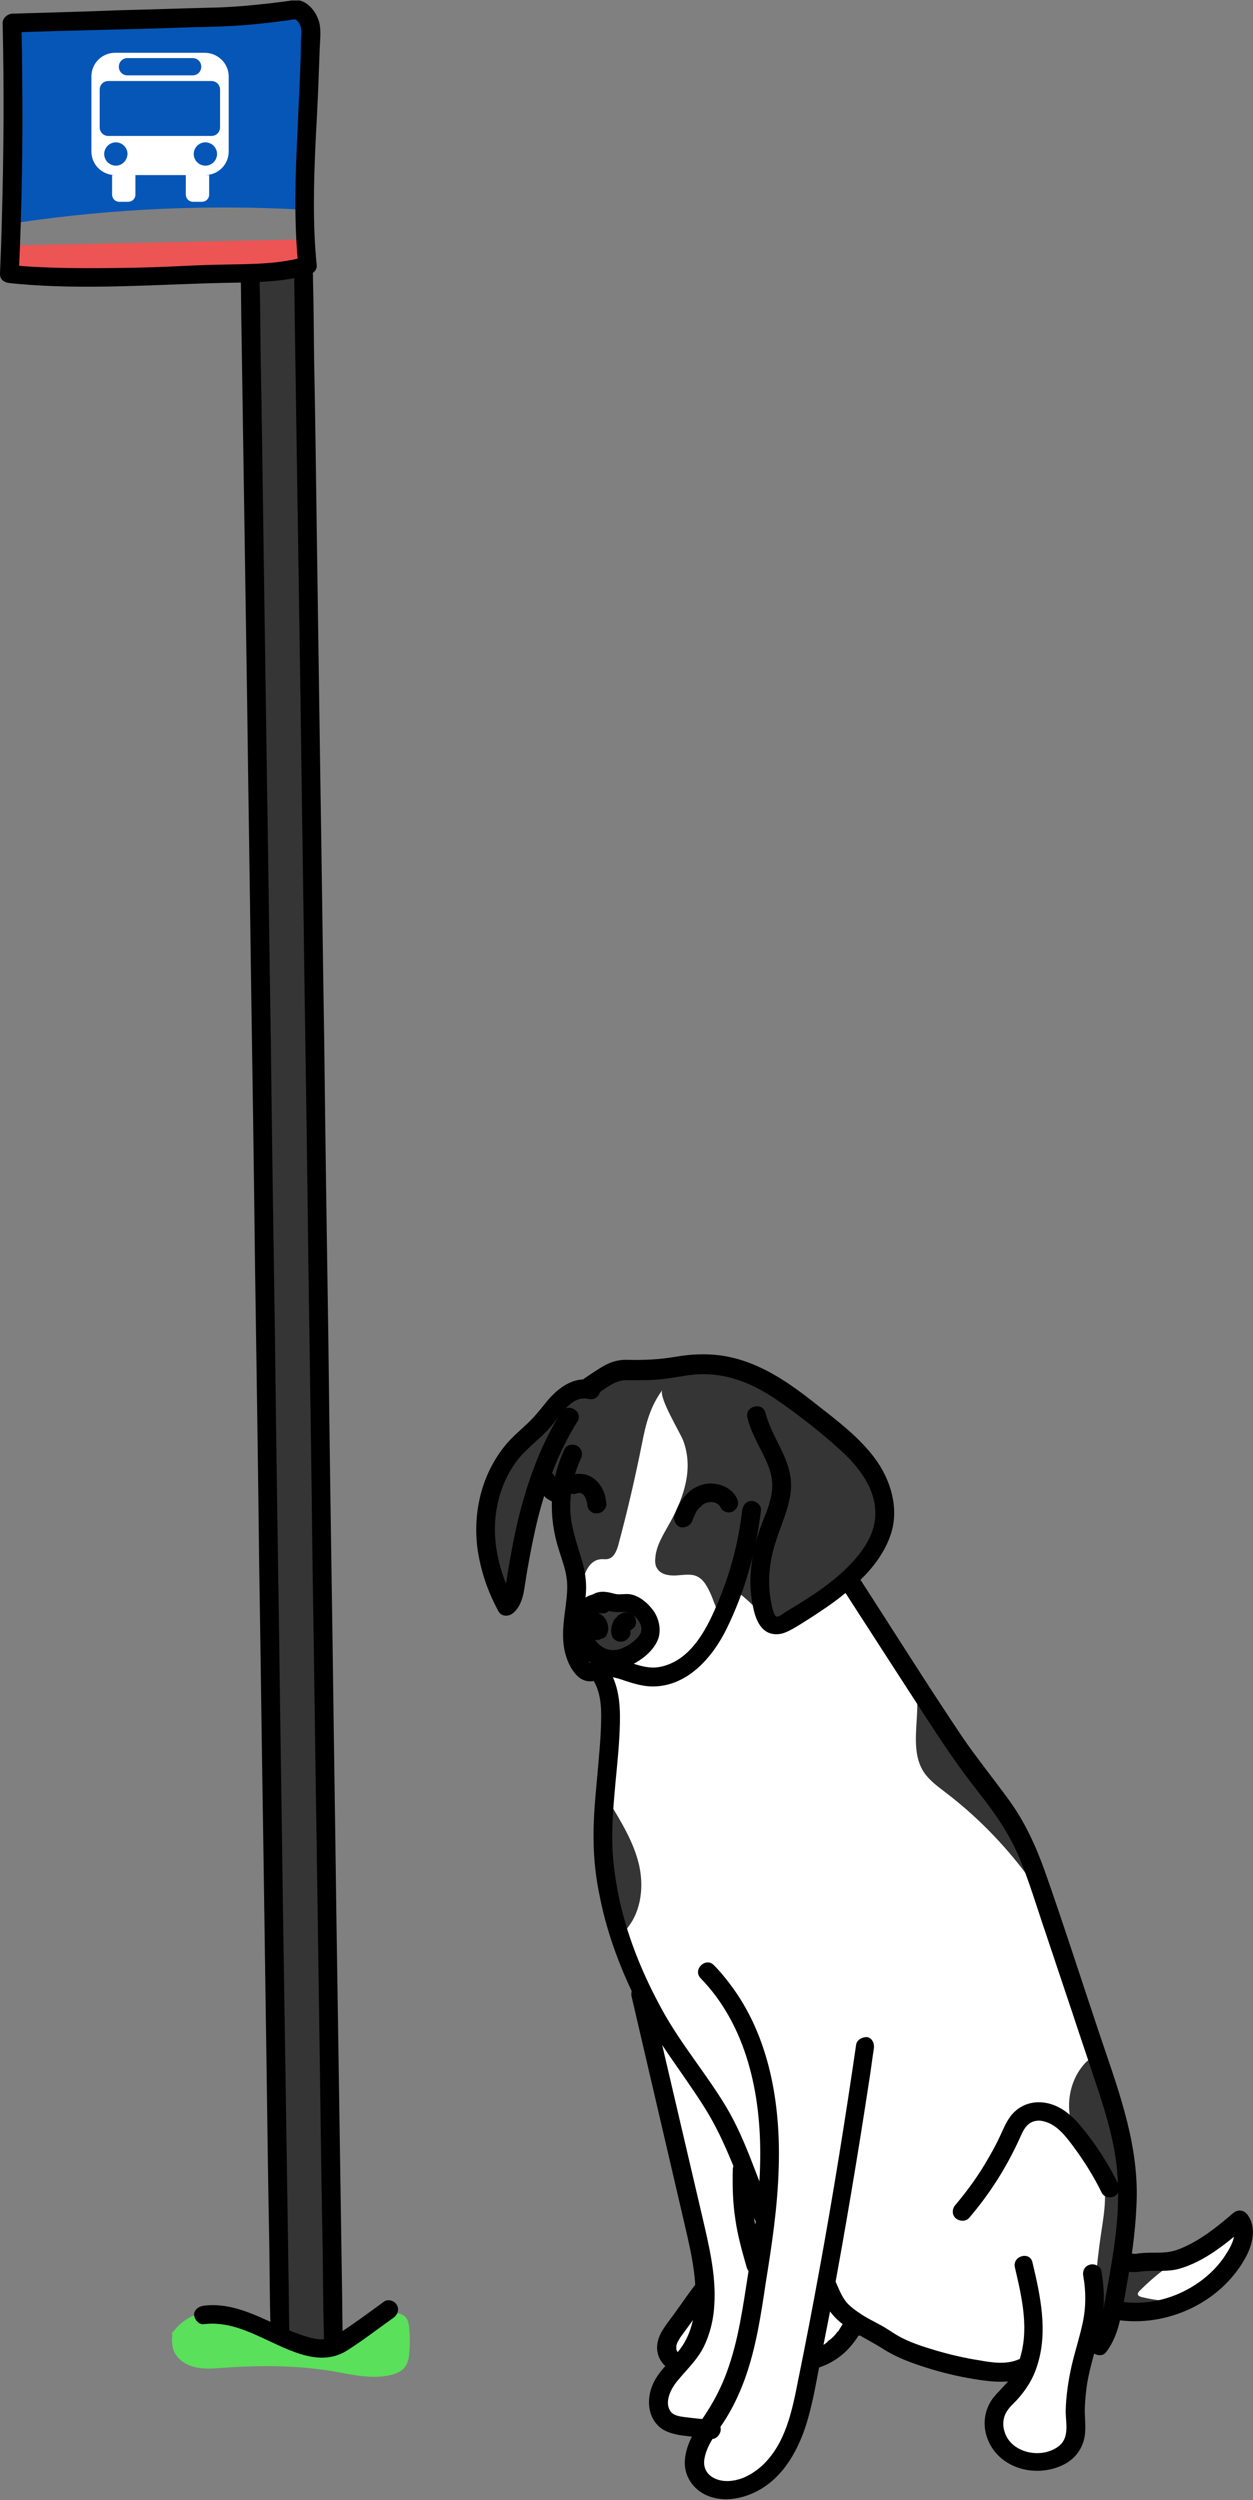
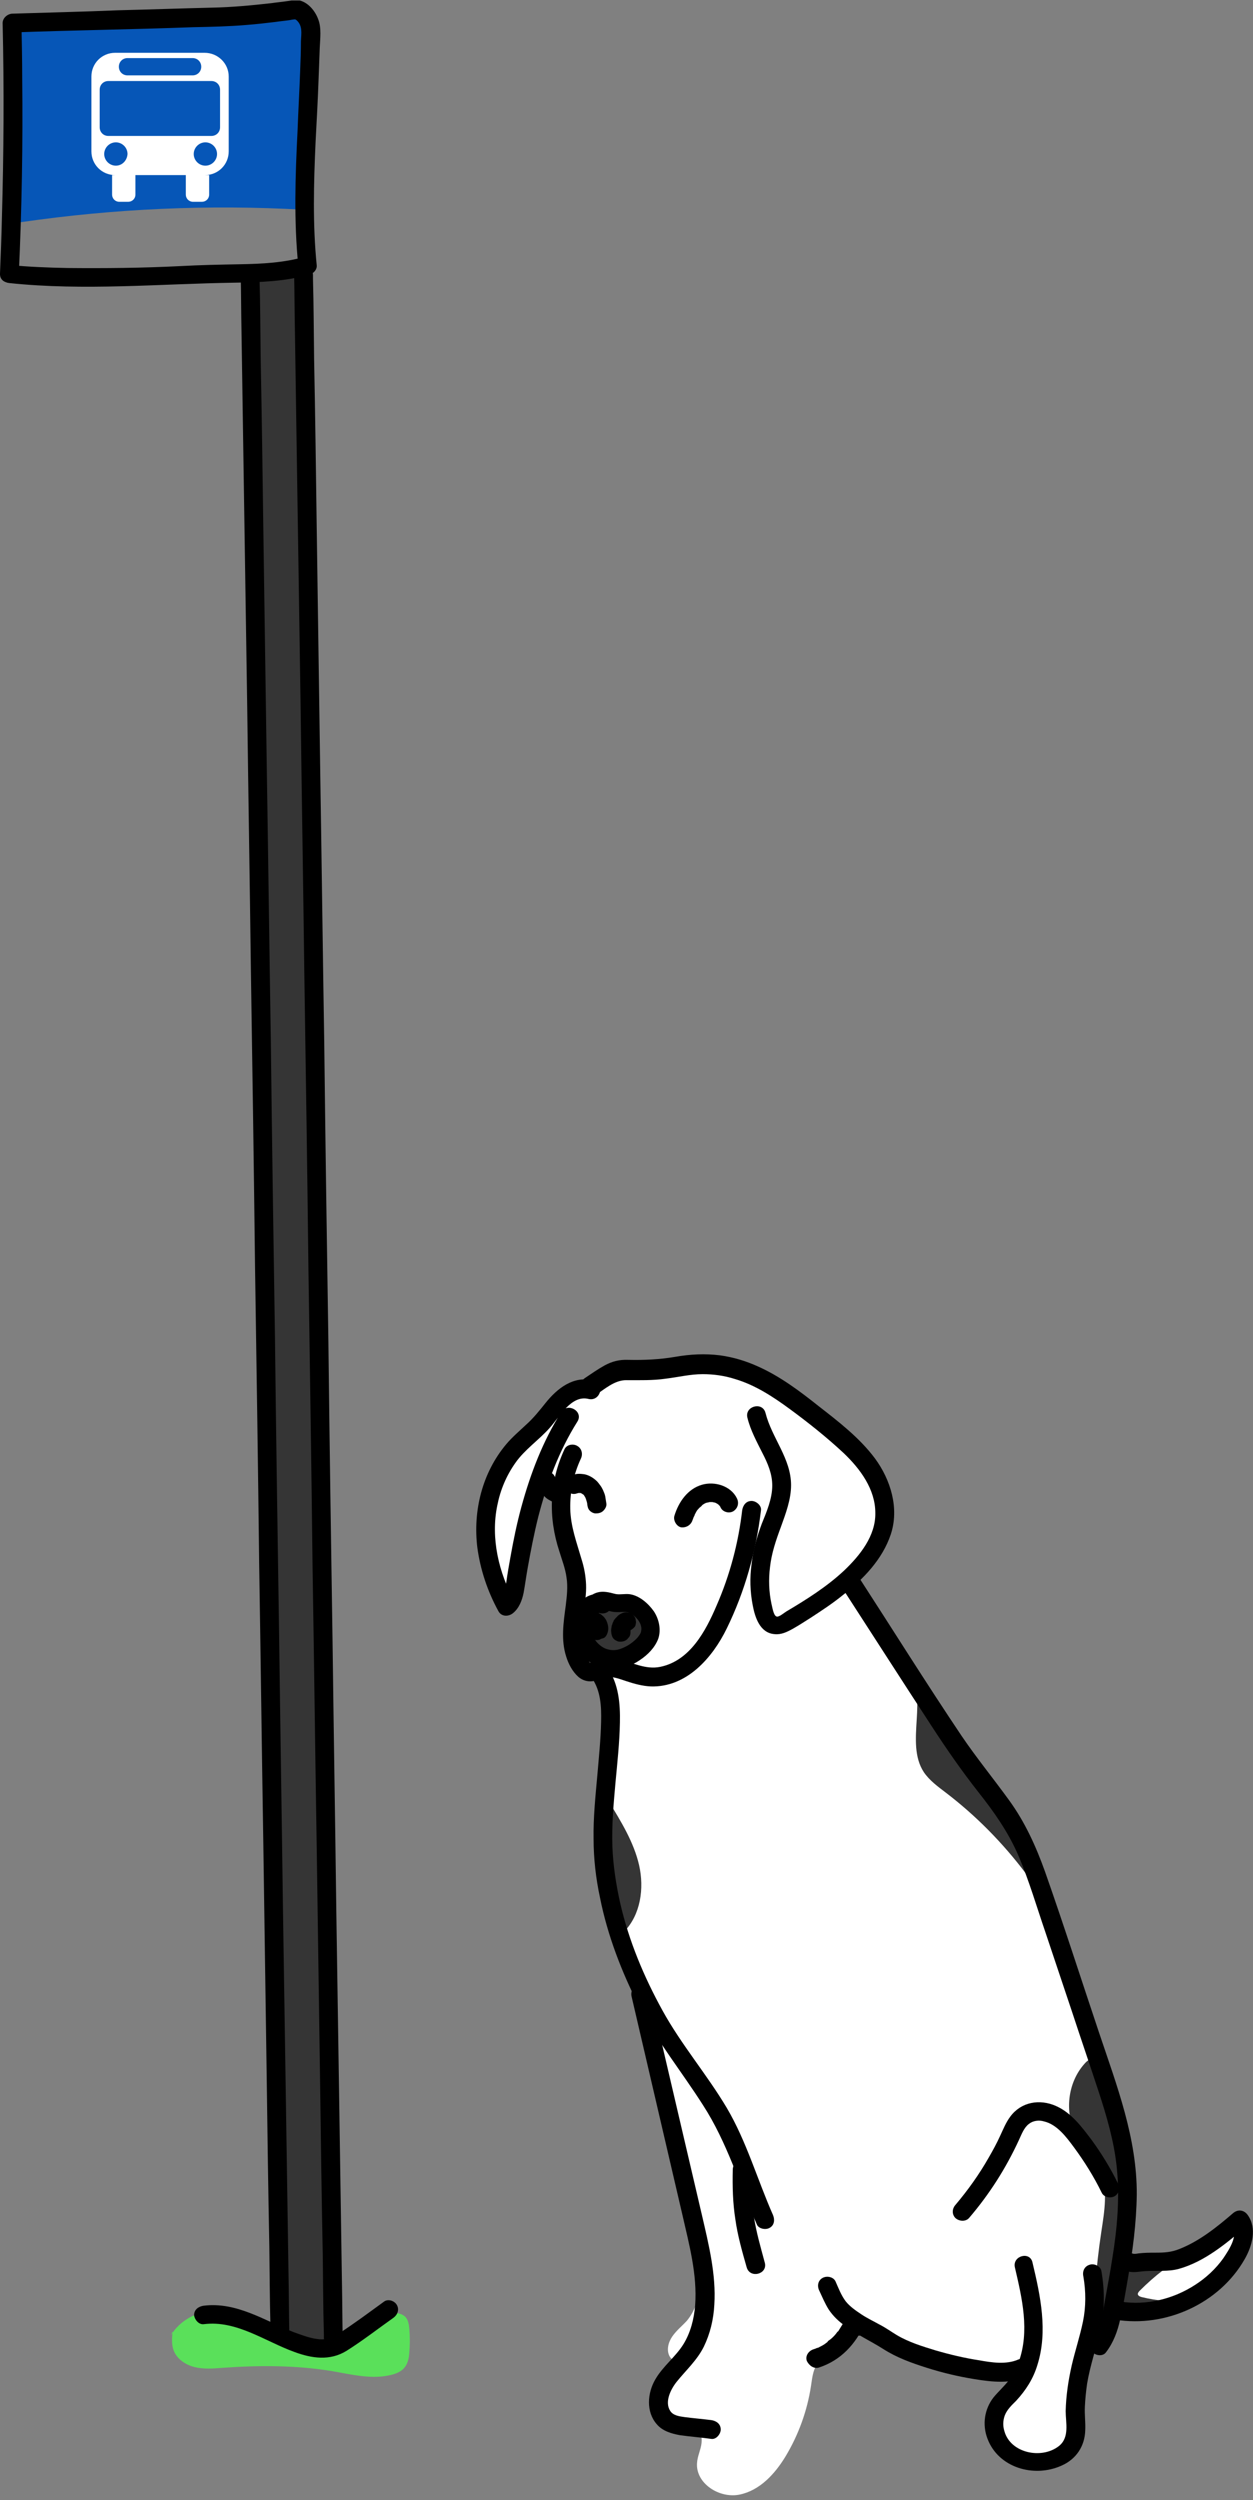
<svg xmlns="http://www.w3.org/2000/svg" width="199" height="397" viewBox="0 0 199 397" fill="none">
  <rect x="0" y="0" width="199" height="397" fill="#808080" stroke="none" />
  <g clip-path="url(#clip0)">
    <path d="M2.151 35.328C1.972 25.828 1.852 16.27 1.673 6.771C1.673 6.233 1.673 5.636 1.852 5.158C2.45 3.545 4.481 3.366 6.094 3.425C19.237 3.963 32.44 3.425 45.523 1.693C46.42 1.573 47.435 1.454 48.152 2.111C48.809 2.708 48.989 3.664 49.108 4.56C50.183 14.119 49.108 23.738 48.092 33.296C33.217 32.46 18.221 33.117 3.405 35.268C2.689 35.387 1.972 35.447 1.374 35.089" fill="#0656B7" />
-     <path d="M2.031 39.33C1.792 40.525 1.553 41.779 1.254 42.974C1.195 43.273 1.135 43.572 1.374 43.811C1.971 44.468 3.943 44.587 5.556 44.528C17.206 44.348 28.855 44.109 40.445 43.93C42.596 43.87 44.806 43.87 46.957 43.631C47.375 43.572 47.853 43.512 48.152 43.333C48.57 43.153 48.57 42.795 48.57 42.556C48.51 41.062 48.45 39.509 48.331 38.016C32.798 38.314 17.265 38.673 1.732 38.971" fill="#ED5454" />
    <path d="M52.931 372.51L48.212 43.691H39.728L43.253 371.136L52.931 372.51Z" fill="#353535" />
    <path d="M27.123 370.838C28.556 368.448 31.364 366.895 34.172 366.955C36.024 367.015 37.757 367.672 39.429 368.389C41.64 369.285 43.85 370.121 46.061 371.017C47.793 371.674 49.526 372.391 51.378 372.391C53.11 372.391 54.843 371.734 56.336 370.778C58.188 369.524 59.861 367.672 62.072 367.313C62.908 367.194 63.804 367.313 64.402 367.911C64.82 368.389 64.939 369.046 64.999 369.703C65.118 371.017 65.118 372.332 64.999 373.646C64.939 374.482 64.76 375.378 64.163 376.036C63.685 376.573 62.968 376.872 62.311 377.051C59.204 377.888 55.918 377.051 52.812 376.513C47.076 375.558 41.162 375.558 35.367 375.976C33.873 376.095 32.32 376.215 30.886 375.856C29.453 375.498 28.019 374.542 27.541 373.108C27.242 372.212 27.302 371.196 27.421 370.181" fill="#5AE05A" />
    <path d="M168.233 307.75C171.877 318.264 175.522 328.839 177.314 339.891C178.389 346.522 179.106 353.393 178.27 360.084C177.852 363.19 177.135 366.416 175.82 369.284C174.745 371.674 172.535 373.167 171.399 375.497C169.428 379.5 173.132 389.477 166.68 390.791C165.724 390.97 164.768 390.791 163.812 390.552C161.901 390.074 159.81 389.477 158.674 387.864C157.3 385.832 157.958 383.084 159.212 380.993C160.467 378.902 162.319 377.17 163.394 375.019C163.215 375.318 159.093 375.975 158.436 376.154C156.643 376.632 155.687 377.05 153.656 376.513C150.131 375.617 146.666 374.422 143.381 372.988C141.708 372.271 137.705 368.627 135.853 369.941C135.435 370.24 135.256 370.718 135.017 371.136C133.762 373.107 130.895 373.526 129.7 375.497C129.102 376.453 128.983 377.648 128.804 378.843C128.206 382.786 126.832 386.609 124.741 390.074C123.068 392.822 120.679 395.451 117.453 396.108C114.227 396.765 110.463 394.316 110.702 391.09C110.762 390.014 111.299 388.999 111.419 387.923C111.538 386.848 111.18 385.534 110.164 385.175C109.387 384.936 108.551 385.295 107.774 385.235C106.102 385.116 105.146 383.084 105.325 381.471C105.504 379.799 106.46 378.365 107.117 376.811C107.297 376.393 107.416 375.975 107.297 375.557C107.177 375.019 106.699 374.661 106.4 374.243C105.803 373.287 106.102 371.972 106.759 371.017C107.416 370.061 108.312 369.344 109.089 368.507C111.956 365.042 111.299 359.964 110.403 355.543C107.476 340.309 104.25 325.075 99.53 310.259C97.379 303.449 95.766 297.654 95.826 290.305C95.886 283.316 96.722 276.326 96.603 269.336C96.603 268.141 96.483 266.767 95.527 265.99C94.93 265.453 94.034 265.333 93.377 264.915C91.226 263.72 91.166 260.733 91.226 258.284C91.405 252.011 90.748 245.678 89.314 239.585C88.896 237.673 87.821 235.283 85.849 235.343C84.057 241.436 82.444 247.53 81.01 253.743C77.784 249.92 76.709 244.543 77.605 239.644C78.501 234.745 81.249 230.265 84.774 226.68C92.182 219.153 103.294 215.449 113.749 217.062C124.203 218.675 133.702 225.545 138.482 234.984C139.497 237.016 140.334 239.166 140.334 241.437C140.334 244.244 139.079 246.933 137.227 249.024C136.749 249.561 136.212 250.099 136.092 250.816C135.913 251.652 136.391 252.548 136.869 253.265C141.529 261.092 146.188 268.977 151.505 276.385C154.493 280.567 157.719 284.63 160.287 289.051C163.693 294.786 165.963 301.298 168.233 307.75Z" fill="white" />
    <path d="M92.719 260.255C92.301 258.462 92.003 256.312 93.317 255.057C94.392 254.041 96.065 254.101 97.559 254.28C98.395 254.34 99.291 254.46 100.127 254.758C101.979 255.475 103.294 257.506 102.816 259.418C102.517 260.673 101.502 261.569 100.486 262.286C99.709 262.823 98.873 263.301 97.977 263.481C95.587 263.959 93.018 262.047 92.779 259.597" fill="#353535" />
-     <path d="M90.449 255.953C91.943 255.057 92.182 253.086 92.481 251.413C92.779 249.74 93.616 247.769 95.348 247.59C95.766 247.53 96.184 247.649 96.603 247.53C97.558 247.291 97.977 246.156 98.216 245.26C99.65 239.943 100.904 234.506 101.979 229.129C102.577 226.023 103.294 223.275 105.206 220.706C104.489 221.721 108.073 227.576 108.491 228.711C110.164 233.132 108.671 237.613 106.46 241.675C105.444 243.527 104.19 245.379 104.07 247.47C104.011 248.068 104.07 248.665 104.429 249.143C105.026 250.039 106.281 250.218 107.416 250.159C108.491 250.099 109.686 249.86 110.642 250.278C111.837 250.816 112.434 252.13 112.972 253.325C113.45 254.46 113.808 255.894 114.704 256.611C115.66 255.595 116.497 254.281 117.034 252.966C117.273 252.429 121.396 256.73 121.635 256.909C123.606 258.224 124.741 257.746 126.832 256.67C130.894 254.639 134.419 251.473 136.988 247.709C139.497 244.065 141.11 239.166 139.199 235.163C138.482 233.67 137.347 232.475 136.212 231.28C130.297 224.947 123.666 218.495 115.123 216.882C110.702 216.046 106.102 216.643 101.621 217.181C100.008 217.36 98.335 217.599 96.842 218.316C94.93 219.212 93.317 220.825 91.286 221.124C90.629 221.243 89.912 221.184 89.314 221.542C88.597 221.96 88.299 222.797 87.94 223.454C86.267 226.501 82.623 227.994 80.233 230.563C76.529 234.566 76.35 240.6 76.649 246.096C76.828 248.784 77.187 251.772 79.218 253.504C79.516 253.803 79.935 254.042 80.353 253.982C81.129 253.922 81.428 252.966 81.608 252.19C82.623 246.932 83.579 241.675 84.595 236.478C84.714 235.88 84.953 235.163 85.55 235.044C85.849 234.984 86.148 235.104 86.387 235.223C88.478 236.358 89.135 239.047 89.493 241.436C89.912 244.184 90.389 246.932 90.808 249.621C91.047 250.995 91.345 252.488 92.6 253.146" fill="#353535" />
    <path d="M99.112 306.733C101.74 304.045 102.338 299.863 101.501 296.159C100.665 292.515 98.634 289.229 96.662 286.003C96.005 285.943 95.766 286.78 95.706 287.377C95.228 293.351 95.826 299.445 97.499 305.24C97.797 306.196 98.275 307.271 99.231 307.331" fill="#353535" />
    <path d="M178.628 357.096C178.748 357.634 178.867 358.231 179.285 358.59C179.644 358.889 180.181 359.008 180.659 359.008C186.753 359.665 193.026 357.156 197.029 352.556C198.044 355.483 196.431 358.709 194.34 360.98C190.338 365.281 184.363 367.671 178.509 367.312C178.031 367.312 177.613 367.253 177.194 367.432C175.761 368.029 175.701 372.629 173.67 371.972C173.61 366.058 174.028 360.143 174.924 354.289C175.402 351.122 175.999 347.717 174.745 344.79C173.849 342.699 171.997 341.026 170.921 338.995C169.01 335.47 169.547 330.691 172.236 327.703C172.594 327.285 173.072 326.867 173.61 326.987C174.267 327.106 174.625 327.823 174.805 328.48C176.298 333.259 177.732 338.098 178.449 343.057C179.046 347.717 177.792 352.496 178.628 357.096Z" fill="#353535" />
    <path d="M144.097 264.974C147.682 269.335 143.619 276.684 146.726 281.403C147.622 282.717 148.936 283.673 150.191 284.629C154.97 288.273 159.272 292.635 162.916 297.474C164.35 296.637 163.633 294.487 162.737 293.113C158.853 287.019 154.91 280.925 151.027 274.891C149.653 272.8 148.219 270.59 146.069 269.335" fill="#353535" />
    <path d="M187.948 365.878C190.218 364.385 192.309 362.593 194.161 360.561C195.834 358.709 197.387 356.379 197.088 353.87C197.029 353.512 196.909 353.094 196.551 353.034C196.371 352.974 196.192 353.094 196.073 353.153C194.758 353.751 193.802 355.005 192.608 355.842C191.473 356.678 190.158 357.216 188.904 357.813C185.976 359.307 183.348 361.398 181.018 363.728C180.838 363.907 180.659 364.146 180.719 364.325C180.779 364.564 181.077 364.684 181.316 364.743C183.766 365.341 186.275 365.58 188.784 365.341" fill="white" />
    <path d="M89.672 230.085C87.223 235.282 87.044 240.898 88.836 246.335C89.254 247.709 89.792 249.083 89.971 250.457C90.21 251.95 90.031 253.444 89.852 254.937C89.493 257.626 89.075 260.374 89.911 263.003C90.27 264.197 90.927 265.452 91.883 266.288C92.54 266.826 93.317 267.065 94.153 266.946C94.81 266.826 95.348 266.408 96.005 266.288C97.14 266.109 98.395 266.587 99.47 266.946C100.725 267.364 102.039 267.722 103.353 267.782C109.029 267.961 113.151 263.242 115.421 258.582C118.289 252.727 120.081 246.335 120.858 239.823C120.977 239.046 120.081 238.329 119.364 238.329C118.468 238.329 117.99 239.046 117.871 239.823C117.273 245.02 115.899 250.158 113.808 254.937C112.076 259 109.566 263.72 104.847 264.675C102.517 265.153 100.426 263.958 98.216 263.481C97.021 263.242 95.706 263.182 94.511 263.66C94.272 263.779 94.034 263.839 93.795 263.958C93.317 264.197 93.675 263.899 93.795 264.078C93.735 264.018 93.735 264.078 93.675 263.958C93.615 263.839 93.376 263.6 93.317 263.421C93.197 263.182 93.078 263.003 92.958 262.764C92.002 260.613 92.421 258.104 92.719 255.893C92.898 254.46 93.138 253.026 93.078 251.592C93.018 250.218 92.779 248.904 92.361 247.589C91.584 244.901 90.628 242.392 90.569 239.584C90.509 236.836 91.106 234.088 92.241 231.638C92.6 230.921 92.421 230.025 91.704 229.607C91.046 229.189 90.031 229.368 89.672 230.085Z" fill="black" />
    <path d="M109.985 241.376C110.044 241.257 110.044 241.197 110.104 241.078C110.104 241.018 110.224 240.779 110.224 240.779C110.224 240.839 110.104 241.018 110.224 240.779C110.283 240.659 110.343 240.6 110.343 240.48C110.463 240.301 110.522 240.122 110.642 239.943C110.702 239.823 110.761 239.763 110.821 239.704C111 239.465 110.702 239.823 110.821 239.704C110.941 239.584 111.06 239.405 111.239 239.285C111.299 239.226 111.419 239.166 111.478 239.046L111.538 238.987C111.657 238.867 111.657 238.927 111.478 239.046C111.538 238.927 111.837 238.807 111.896 238.748C111.956 238.748 112.135 238.569 112.195 238.628C112.016 238.688 111.956 238.748 112.076 238.688C112.135 238.688 112.135 238.628 112.195 238.628C112.374 238.569 112.554 238.569 112.673 238.509C112.852 238.449 112.315 238.509 112.613 238.509C112.733 238.509 112.793 238.509 112.912 238.509C113.032 238.509 113.091 238.509 113.211 238.509C113.509 238.509 112.972 238.449 113.151 238.509C113.33 238.569 113.509 238.569 113.629 238.628C113.689 238.628 113.868 238.748 113.868 238.748C113.689 238.688 113.629 238.628 113.748 238.688C113.808 238.688 113.808 238.748 113.868 238.748C113.928 238.807 113.987 238.807 114.047 238.867C114.286 238.987 114.047 238.927 113.987 238.807L114.346 239.166C114.226 239.166 114.167 238.867 114.346 239.166C114.406 239.226 114.406 239.345 114.465 239.405C114.824 240.122 115.839 240.361 116.497 239.943C117.213 239.465 117.393 238.628 117.034 237.911C116.078 235.94 113.509 235.163 111.478 235.761C109.208 236.418 107.774 238.509 107.117 240.659C106.878 241.376 107.416 242.332 108.133 242.511C108.969 242.631 109.746 242.153 109.985 241.376Z" fill="black" />
    <path d="M96.305 238.748C96.245 238.33 96.185 237.971 96.126 237.613C96.066 237.254 95.887 236.896 95.767 236.597C95.648 236.358 95.528 236.119 95.349 235.88C95.11 235.581 94.931 235.283 94.632 235.044C94.094 234.566 93.437 234.207 92.78 234.088C92.242 234.028 91.883 233.968 91.405 234.088C91.047 234.147 90.688 234.267 90.39 234.446C89.673 234.805 89.433 235.82 89.852 236.478C90.33 237.195 91.166 237.434 91.883 237.015C91.943 237.015 92.003 236.956 92.003 236.956C91.883 237.015 91.764 237.075 91.644 237.135C91.824 237.075 92.003 237.015 92.182 237.015C92.063 237.015 91.943 237.075 91.764 237.075C91.943 237.075 92.122 237.075 92.302 237.075C92.182 237.075 92.063 237.015 91.883 237.015C92.122 237.015 92.302 237.075 92.481 237.195C92.361 237.135 92.242 237.075 92.122 237.015C92.361 237.135 92.541 237.254 92.72 237.374C92.6 237.314 92.541 237.195 92.421 237.135C92.6 237.254 92.78 237.434 92.899 237.613C92.839 237.493 92.72 237.434 92.66 237.314C92.839 237.553 93.019 237.852 93.138 238.151C93.078 238.031 93.019 237.912 92.959 237.792C93.138 238.21 93.258 238.629 93.317 239.047C93.317 238.927 93.258 238.808 93.258 238.629C93.258 238.688 93.258 238.748 93.258 238.808C93.317 239.226 93.377 239.585 93.676 239.883C93.915 240.122 94.333 240.361 94.751 240.302C95.11 240.302 95.528 240.182 95.827 239.883C96.126 239.585 96.365 239.166 96.305 238.748Z" fill="black" />
    <path d="M93.376 257.805C94.153 257.208 94.75 256.491 95.408 255.834C95.587 255.654 95.228 255.953 95.408 255.834C95.527 255.774 95.587 255.714 95.706 255.654C95.527 255.714 95.766 255.654 95.885 255.654C96.304 255.654 96.961 255.893 97.499 255.953C98.096 256.013 98.574 255.953 99.171 255.953C99.709 255.953 99.948 256.073 100.426 256.371C100.665 256.491 101.023 256.849 101.322 257.208C101.501 257.447 101.74 257.865 101.8 258.164C101.8 258.283 101.86 258.343 101.86 258.462C101.8 258.223 101.86 258.522 101.86 258.522C101.86 258.462 101.86 259 101.86 258.821C101.86 258.641 101.8 259.179 101.8 259.119C101.74 259.418 101.442 259.777 101.262 260.016C100.605 260.732 99.769 261.33 98.873 261.688C97.917 262.107 97.14 262.107 96.244 261.808C95.587 261.569 94.87 260.971 94.452 260.314C93.974 259.478 93.795 258.403 93.974 257.566C94.034 257.267 94.093 256.969 94.213 256.73C94.153 256.79 94.452 256.312 94.452 256.371C94.452 256.431 94.81 256.073 94.691 256.132L94.81 256.073C94.87 256.073 95.169 256.013 94.989 256.013C94.87 256.013 94.93 256.013 95.109 256.013C95.049 256.013 94.989 256.013 94.93 256.013C95.647 256.371 96.543 256.192 96.961 255.475C97.319 254.818 97.14 253.802 96.423 253.444C94.691 252.667 92.898 253.265 91.823 254.818C90.927 256.192 90.748 257.925 90.987 259.538C91.465 262.584 94.034 265.034 97.14 265.094C98.753 265.094 100.306 264.496 101.621 263.6C102.875 262.764 104.01 261.629 104.548 260.195C105.026 258.761 104.668 257.088 103.831 255.834C102.935 254.579 101.561 253.384 100.067 253.145C99.291 253.026 98.335 253.265 97.678 253.086C96.782 252.847 95.826 252.608 94.93 252.847C94.213 253.026 93.556 253.504 93.018 254.041C92.779 254.28 92.6 254.519 92.361 254.818C92.241 254.937 92.182 255.057 92.062 255.117C92.002 255.176 91.584 255.475 91.823 255.356C91.166 255.834 90.867 256.67 91.285 257.387C91.704 257.925 92.719 258.283 93.376 257.805Z" fill="black" />
    <path d="M94.273 219.213C91.106 218.376 88.478 220.467 86.626 222.797C85.67 223.992 84.714 225.187 83.579 226.203C82.504 227.218 81.368 228.174 80.412 229.309C76.589 233.85 75.096 239.884 75.812 245.738C76.29 249.263 77.425 252.668 79.158 255.835C79.636 256.731 80.771 256.731 81.488 256.133C82.444 255.357 82.922 254.102 83.161 252.907C83.4 251.593 83.579 250.219 83.818 248.905C84.296 246.216 84.833 243.468 85.491 240.839C86.865 235.522 88.776 230.385 91.704 225.725C92.719 224.112 90.15 222.618 89.135 224.231C86.207 228.831 84.236 234.029 82.802 239.286C82.085 241.915 81.548 244.543 81.07 247.232C80.831 248.546 80.592 249.92 80.412 251.234C80.233 252.19 80.174 253.385 79.397 254.042C80.174 254.162 80.95 254.222 81.727 254.341C79.218 249.741 77.903 244.245 78.979 239.047C79.457 236.598 80.412 234.328 81.846 232.296C83.34 230.146 85.61 228.652 87.343 226.681C88.836 225.008 90.748 221.423 93.496 222.14C95.348 222.558 96.184 219.691 94.273 219.213Z" fill="black" />
    <path d="M89.016 235.821C88.896 235.761 88.777 235.761 88.657 235.702C88.777 235.761 88.896 235.761 89.016 235.821C88.837 235.761 88.657 235.642 88.478 235.522C88.597 235.582 88.657 235.702 88.777 235.761C88.597 235.642 88.418 235.463 88.299 235.283C88.359 235.403 88.478 235.463 88.538 235.582C88.418 235.403 88.299 235.224 88.239 235.044C88.299 235.164 88.359 235.283 88.418 235.403C88.359 235.224 88.299 234.985 88.239 234.805C88.179 234.626 88.12 234.447 88 234.268C87.88 234.088 87.761 233.969 87.582 233.909C87.403 233.79 87.223 233.73 87.044 233.73C86.865 233.67 86.626 233.67 86.447 233.73C86.088 233.849 85.73 234.088 85.55 234.387C85.49 234.507 85.431 234.626 85.371 234.746C85.311 234.985 85.311 235.283 85.371 235.522C85.431 235.881 85.55 236.239 85.73 236.598C85.909 236.956 86.148 237.255 86.387 237.494C86.626 237.793 86.924 238.032 87.283 238.211C87.582 238.39 87.94 238.57 88.299 238.629C88.657 238.749 89.135 238.689 89.434 238.45C89.613 238.331 89.733 238.211 89.852 238.092C89.972 237.972 90.091 237.793 90.091 237.554C90.151 237.195 90.151 236.717 89.912 236.419C89.733 236.18 89.434 235.881 89.016 235.821Z" fill="black" />
    <path d="M94.392 221.661C95.945 220.646 97.618 219.093 99.53 219.152C101.561 219.152 103.712 219.212 105.743 218.913C107.715 218.674 109.626 218.196 111.598 218.196C113.33 218.196 115.063 218.435 116.736 218.973C119.962 219.929 122.77 221.781 125.458 223.752C128.385 225.903 131.313 228.233 134.001 230.742C136.63 233.251 139.019 236.477 139.019 240.241C139.079 243.885 136.57 246.992 134.061 249.382C131.313 251.951 128.087 253.982 124.86 255.894C124.562 256.073 123.666 256.849 123.307 256.67C122.829 256.491 122.65 255.117 122.531 254.699C122.112 252.787 122.053 250.756 122.292 248.844C122.531 246.634 123.247 244.543 124.024 242.452C124.801 240.301 125.637 238.091 125.637 235.82C125.637 231.579 122.59 228.353 121.575 224.35C121.097 222.498 118.229 223.275 118.707 225.127C119.185 227.098 120.201 228.95 121.097 230.742C121.933 232.355 122.65 234.028 122.65 235.88C122.65 237.971 121.754 240.062 120.977 241.974C120.201 244.065 119.603 246.156 119.364 248.366C119.066 250.517 119.125 252.727 119.543 254.878C119.902 256.79 120.679 259.299 123.008 259.478C124.084 259.598 125.04 259.12 125.996 258.582C126.951 258.044 127.848 257.447 128.803 256.849C130.536 255.714 132.268 254.579 133.881 253.265C137.108 250.756 140.154 247.589 141.469 243.647C142.843 239.524 141.469 234.984 138.96 231.579C136.51 228.293 133.165 225.724 129.939 223.215C127.011 220.885 123.905 218.555 120.44 217.002C118.468 216.106 116.497 215.508 114.346 215.209C111.956 214.911 109.626 215.03 107.237 215.448C104.787 215.867 102.278 215.986 99.769 215.926C98.395 215.867 97.2 216.165 96.005 216.822C94.93 217.42 93.914 218.137 92.839 218.854C91.286 220.108 92.779 222.677 94.392 221.661Z" fill="black" />
    <path d="M133.523 251.771C138.362 259.239 143.141 266.707 147.981 274.115C150.31 277.699 152.76 281.224 155.389 284.569C157.898 287.736 160.168 290.962 161.781 294.726C163.454 298.669 164.649 302.791 166.023 306.793C167.456 311.035 168.83 315.217 170.264 319.459C171.638 323.641 173.072 327.823 174.446 332.004C175.761 336.007 176.955 340.07 177.374 344.252C177.851 349.031 177.433 353.87 176.657 358.59C176.298 360.979 175.82 363.369 175.402 365.759C175.044 367.67 174.805 369.881 173.55 371.434C173.072 372.091 172.953 372.928 173.55 373.525C174.088 374.063 175.163 374.182 175.641 373.525C176.836 371.972 177.493 370.179 177.911 368.268C178.389 366.177 178.748 364.026 179.106 361.935C179.883 357.514 180.48 353.034 180.54 348.493C180.6 339.532 177.374 331.168 174.566 322.804C171.698 314.261 168.95 305.658 165.963 297.175C164.529 293.172 162.797 289.349 160.287 285.884C157.778 282.419 155.09 279.133 152.7 275.608C147.084 267.244 141.708 258.642 136.211 250.158C135.076 248.665 132.507 250.158 133.523 251.771Z" fill="black" />
    <path d="M153.895 352.198C157.121 348.434 159.75 344.312 161.841 339.771C162.259 338.875 162.617 337.86 163.394 337.262C164.051 336.725 165.007 336.605 165.784 336.844C167.875 337.322 169.368 339.353 170.563 340.966C172.236 343.237 173.729 345.626 174.984 348.195C175.342 348.912 176.358 349.091 177.015 348.733C177.732 348.315 177.911 347.418 177.553 346.702C176.358 344.252 174.924 341.922 173.311 339.712C171.758 337.681 170.145 335.47 167.695 334.395C165.126 333.26 162.199 333.738 160.467 336.068C159.75 337.023 159.332 338.099 158.854 339.114C158.316 340.309 157.659 341.504 157.002 342.639C155.508 345.268 153.716 347.777 151.744 350.107C151.207 350.704 151.147 351.6 151.744 352.198C152.342 352.735 153.357 352.795 153.895 352.198Z" fill="black" />
    <path d="M161.183 360.023C162.319 364.922 163.573 370.12 161.781 375.078C161.422 376.094 160.885 377.109 160.228 377.946C159.511 378.902 158.555 379.738 157.778 380.694C156.344 382.546 155.986 384.995 156.822 387.206C158.555 391.866 164.23 393.479 168.591 391.507C170.921 390.491 172.295 388.401 172.355 385.891C172.415 384.637 172.236 383.442 172.295 382.187C172.355 380.933 172.475 379.738 172.654 378.483C173.132 375.616 174.088 372.868 174.745 370.06C175.462 366.953 175.462 363.727 174.924 360.621C174.805 359.844 173.789 359.366 173.072 359.605C172.236 359.844 171.877 360.621 172.056 361.457C172.475 363.847 172.475 366.296 171.997 368.626C171.519 370.956 170.742 373.286 170.204 375.616C169.667 378.005 169.308 380.395 169.249 382.845C169.249 384.697 169.906 387.026 168.173 388.401C165.425 390.551 160.467 389.536 159.511 386.011C159.272 385.234 159.272 384.398 159.57 383.561C159.929 382.606 160.706 381.889 161.363 381.232C162.916 379.559 164.111 377.707 164.768 375.496C166.441 370.179 165.246 364.564 163.991 359.306C163.633 357.395 160.765 358.171 161.183 360.023Z" fill="black" />
    <path d="M176.896 358.411C177.075 359.427 177.911 360.203 178.807 360.562C179.883 360.98 180.839 360.681 181.914 360.621C183.706 360.502 185.498 360.741 187.231 360.263C191.293 359.128 194.818 356.201 197.925 353.512C197.148 353.393 196.371 353.333 195.595 353.213C196.79 354.886 195.236 357.156 194.28 358.59C193.086 360.263 191.532 361.697 189.86 362.772C186.395 365.042 182.093 366.118 177.971 365.461C177.194 365.341 176.358 365.64 176.119 366.476C175.94 367.193 176.358 368.209 177.135 368.328C185.14 369.642 193.683 365.759 197.686 358.71C198.881 356.619 199.657 353.811 198.164 351.72C197.566 350.884 196.61 350.764 195.834 351.421C193.265 353.632 190.517 355.842 187.35 357.097C186.036 357.634 184.901 357.694 183.527 357.694C182.631 357.694 181.735 357.694 180.779 357.814C180.48 357.873 180.062 357.933 179.823 357.814C179.644 357.754 179.763 357.933 179.703 357.634C179.584 356.858 178.568 356.38 177.851 356.619C177.075 356.798 176.776 357.634 176.896 358.411Z" fill="black" />
    <path d="M161.721 374.66C159.809 375.497 157.479 375.138 155.508 374.78C153.178 374.421 150.908 373.884 148.638 373.226C146.487 372.569 144.336 371.912 142.424 370.777C141.528 370.239 140.632 369.582 139.676 369.104C138.72 368.567 137.705 368.089 136.809 367.491C135.913 366.894 134.957 366.237 134.3 365.4C133.583 364.444 133.164 363.309 132.687 362.234C132.328 361.517 131.312 361.338 130.655 361.696C129.879 362.115 129.759 363.011 130.118 363.728C130.596 364.743 131.014 365.759 131.611 366.715C132.328 367.79 133.224 368.626 134.24 369.343C136.092 370.717 138.302 371.733 140.274 372.988C142.424 374.362 144.754 375.198 147.204 375.975C149.653 376.751 152.162 377.349 154.731 377.767C157.659 378.245 160.526 378.544 163.274 377.349C163.991 377.05 164.17 375.915 163.812 375.317C163.334 374.481 162.438 374.362 161.721 374.66Z" fill="black" />
    <path d="M130.118 375.915C131.731 375.377 133.224 374.481 134.479 373.226C135.076 372.629 135.614 371.972 136.092 371.255C136.211 371.076 136.331 370.896 136.39 370.717C136.45 370.657 136.45 370.598 136.51 370.478C136.51 370.418 136.57 370.418 136.57 370.359C136.629 370.239 136.629 370.299 136.45 370.478C136.51 370.478 136.689 370.299 136.45 370.418C136.331 370.478 136.331 370.538 136.39 370.478C136.331 370.538 136.211 370.538 136.152 370.598C136.092 370.598 135.494 370.657 135.435 370.478C135.435 370.538 135.674 370.598 135.674 370.657C136.271 371.135 137.346 370.777 137.705 370.12C138.123 369.343 137.824 368.566 137.167 368.088C136.689 367.73 135.972 367.551 135.375 367.73C134.777 367.909 134.359 368.327 134.001 368.805C133.762 369.104 133.583 369.462 133.344 369.821C133.224 370 133.164 370.179 132.985 370.299C133.224 370.06 132.985 370.239 132.925 370.359C132.866 370.418 132.806 370.538 132.746 370.598C132.507 370.896 132.209 371.195 131.91 371.434C131.79 371.553 131.492 371.673 131.432 371.852C131.551 371.733 131.611 371.733 131.492 371.792C131.432 371.852 131.432 371.852 131.372 371.912C131.312 371.972 131.193 372.031 131.133 372.091C130.834 372.33 130.476 372.509 130.118 372.689C129.998 372.748 129.938 372.808 129.819 372.808C129.759 372.808 129.401 372.987 129.759 372.808C129.58 372.928 129.341 372.987 129.162 373.047C128.445 373.286 127.847 374.063 128.146 374.899C128.505 375.616 129.281 376.213 130.118 375.915Z" fill="black" />
-     <path d="M135.972 324.656C134.24 336.545 132.328 348.433 130.177 360.203C129.102 366.117 127.967 372.031 126.772 377.886C125.816 382.725 124.801 388.042 120.977 391.567C119.424 392.941 117.452 394.016 115.302 393.957C113.45 393.897 111.657 392.822 111.837 390.731C112.076 388.52 113.629 386.549 114.824 384.756C116.258 382.606 117.393 380.216 118.289 377.767C120.081 372.808 120.858 367.551 121.634 362.353C122.59 356.439 123.486 350.465 123.666 344.431C124.024 334.155 122.232 323.222 115.839 314.918C115.063 313.903 114.286 312.947 113.39 312.051C112.076 310.677 109.925 312.768 111.299 314.142C118.588 321.669 120.858 332.482 120.738 342.698C120.679 348.852 119.782 354.945 118.827 360.979C117.99 366.296 117.273 371.673 115.421 376.691C114.525 379.141 113.33 381.411 111.896 383.562C110.522 385.653 109.029 387.923 108.79 390.432C108.491 393.001 110.044 395.331 112.374 396.287C114.704 397.242 117.333 396.884 119.603 395.868C124.442 393.718 127.071 388.64 128.385 383.801C129.162 381.052 129.64 378.245 130.177 375.437C130.775 372.39 131.372 369.343 131.97 366.296C134.24 354.169 136.271 342.041 138.123 329.854C138.362 328.36 138.541 326.807 138.78 325.313C138.9 324.537 138.601 323.7 137.765 323.461C137.108 323.402 136.092 323.82 135.972 324.656Z" fill="black" />
    <path d="M93.974 266.408C95.408 268.44 95.527 270.949 95.467 273.398C95.408 276.206 95.109 279.074 94.87 281.881C94.571 285.227 94.213 288.632 94.273 291.978C94.273 295.084 94.631 298.251 95.288 301.298C96.483 307.331 98.753 313.186 101.561 318.682C104.429 324.238 108.312 329.018 111.657 334.275C115.481 340.189 117.452 346.881 120.201 353.213C120.499 353.93 121.634 354.109 122.232 353.751C123.008 353.333 123.068 352.437 122.769 351.72C120.26 346.044 118.588 340.07 115.421 334.693C112.255 329.376 108.192 324.657 105.205 319.22C102.278 313.903 99.888 308.228 98.514 302.253C97.857 299.326 97.379 296.279 97.26 293.232C97.14 289.887 97.439 286.541 97.738 283.196C98.036 279.97 98.395 276.744 98.454 273.518C98.514 270.59 98.275 267.424 96.543 264.915C96.065 264.258 95.228 263.959 94.512 264.377C93.854 264.736 93.496 265.751 93.974 266.408Z" fill="black" />
    <path d="M116.377 344.49C116.317 347.179 116.377 349.807 116.795 352.436C117.154 355.005 117.871 357.514 118.587 360.023C119.125 361.875 121.993 361.099 121.455 359.247C120.798 356.797 120.081 354.348 119.723 351.898C119.364 349.449 119.304 347 119.364 344.55C119.424 342.579 116.437 342.579 116.377 344.49Z" fill="black" />
    <path d="M100.307 317.009C102.995 328.54 105.683 340.129 108.372 351.66C109.447 356.379 110.761 361.159 110.403 366.057C110.224 368.208 109.686 370.359 108.551 372.211C107.296 374.242 105.265 375.736 104.07 377.827C102.816 379.977 102.577 382.964 104.309 384.936C105.206 386.011 106.639 386.429 107.954 386.668C109.626 386.907 111.299 387.027 112.972 387.266C113.749 387.385 114.465 386.489 114.465 385.772C114.465 384.876 113.749 384.398 112.972 384.279C111.538 384.099 110.104 383.98 108.73 383.801C107.894 383.681 106.938 383.562 106.46 382.845C105.504 381.411 106.52 379.38 107.476 378.185C108.969 376.333 110.702 374.78 111.777 372.629C112.793 370.538 113.33 368.268 113.45 365.938C113.749 361.159 112.554 356.379 111.478 351.719C110.164 346.163 108.91 340.667 107.595 335.111C106.102 328.779 104.668 322.506 103.174 316.173C102.756 314.321 99.888 315.098 100.307 317.009Z" fill="black" />
-     <path d="M110.283 362.951C109.387 364.146 108.551 365.341 107.655 366.596C106.878 367.731 105.982 368.806 105.265 369.941C104.548 371.076 104.13 372.45 104.488 373.765C104.787 374.959 105.743 376.095 106.998 376.393C107.774 376.572 108.611 376.154 108.85 375.378C109.029 374.661 108.611 373.705 107.834 373.526C107.714 373.526 107.655 373.466 107.535 373.466C107.714 373.526 107.535 373.466 107.535 373.406C107.595 373.406 107.595 373.466 107.655 373.466C107.595 373.406 107.595 373.406 107.535 373.346C107.595 373.466 107.595 373.406 107.535 373.287C107.475 373.227 107.416 373.107 107.475 373.227C107.416 373.107 107.416 373.048 107.416 372.928C107.356 372.809 107.416 372.749 107.416 372.868C107.416 372.749 107.416 372.689 107.416 372.57C107.416 372.749 107.416 372.51 107.416 372.45C107.475 372.331 107.475 372.211 107.535 372.092C107.595 371.913 107.655 371.793 107.774 371.614C108.013 371.136 108.372 370.718 108.67 370.3C110.104 368.328 111.538 366.357 112.912 364.385C113.39 363.728 113.031 362.712 112.374 362.354C111.598 361.936 110.761 362.294 110.283 362.951Z" fill="black" />
    <path d="M100.128 259.24C100.128 259.12 100.128 259.001 100.128 258.821C100.128 258.941 100.068 259.12 100.128 259.24C100.128 259.06 100.128 258.941 100.187 258.762C100.128 258.881 100.068 259.001 100.008 259.12C100.068 259.001 100.128 258.821 100.247 258.702C100.187 258.821 100.068 258.881 100.008 259.001C100.068 258.881 100.187 258.762 100.307 258.702C100.187 258.762 100.128 258.881 100.008 258.941C100.068 258.881 100.187 258.821 100.307 258.762C100.486 258.642 100.606 258.523 100.725 258.403C100.845 258.284 100.964 258.104 100.964 257.865C101.024 257.686 101.024 257.447 100.964 257.268C100.964 257.089 100.904 256.909 100.785 256.73C100.606 256.431 100.247 256.133 99.889 256.073C99.769 256.073 99.65 256.013 99.47 256.013C99.172 256.013 98.933 256.073 98.694 256.192C98.455 256.312 98.156 256.491 97.977 256.73C97.857 256.85 97.678 257.029 97.558 257.208C97.499 257.268 97.439 257.328 97.439 257.447C97.319 257.626 97.26 257.806 97.2 258.045C97.14 258.104 97.14 258.224 97.14 258.284C97.08 258.582 97.021 258.881 97.08 259.18C97.08 259.359 97.14 259.598 97.2 259.777C97.26 259.957 97.379 260.136 97.499 260.255C97.618 260.375 97.797 260.494 97.977 260.554C98.156 260.674 98.335 260.674 98.574 260.674C98.933 260.674 99.351 260.554 99.65 260.255C99.709 260.136 99.829 260.076 99.889 259.957C100.068 259.777 100.128 259.479 100.128 259.24Z" fill="black" />
    <path d="M96.245 259.777C96.484 259.419 96.603 259.001 96.603 258.582C96.603 258.104 96.484 257.746 96.304 257.328C96.245 257.148 96.065 256.969 95.946 256.79C95.886 256.73 95.826 256.67 95.767 256.611C95.587 256.491 95.468 256.312 95.289 256.252C95.169 256.192 94.99 256.133 94.811 256.073C94.631 256.013 94.452 256.013 94.273 256.013C94.094 256.013 93.855 256.073 93.675 256.133C93.496 256.192 93.317 256.312 93.197 256.431C93.078 256.551 92.958 256.73 92.899 256.909C92.779 257.089 92.779 257.268 92.779 257.507C92.779 257.626 92.839 257.746 92.839 257.925C92.898 258.164 93.018 258.403 93.197 258.582C93.317 258.642 93.377 258.762 93.496 258.821C93.735 258.941 93.974 259.001 94.273 259.001C94.153 259.001 94.034 258.941 93.855 258.941C93.914 258.941 93.974 259.001 94.034 259.001C93.914 258.941 93.795 258.881 93.675 258.821C93.735 258.881 93.795 258.881 93.855 258.941C93.735 258.881 93.675 258.762 93.556 258.702C93.616 258.762 93.675 258.821 93.735 258.881C93.675 258.762 93.556 258.702 93.496 258.582C93.556 258.642 93.616 258.762 93.616 258.821C93.556 258.702 93.496 258.582 93.436 258.463C93.496 258.582 93.496 258.642 93.496 258.762C93.496 258.642 93.436 258.523 93.436 258.343C93.436 258.403 93.436 258.523 93.436 258.582C93.436 258.463 93.496 258.343 93.496 258.164C93.496 258.224 93.496 258.343 93.436 258.403C93.496 258.284 93.556 258.164 93.616 258.045C93.616 258.104 93.556 258.104 93.556 258.164C93.436 258.343 93.377 258.523 93.377 258.702C93.317 258.881 93.317 259.12 93.377 259.299C93.436 259.479 93.496 259.658 93.616 259.837C93.735 260.016 93.855 260.136 94.034 260.196C94.153 260.255 94.273 260.315 94.392 260.375C94.631 260.435 94.93 260.435 95.169 260.375C95.289 260.315 95.408 260.255 95.528 260.196C95.946 260.136 96.125 259.957 96.245 259.777Z" fill="black" />
    <path d="M45.942 369.942C45.882 367.014 45.882 364.087 45.822 361.16C45.703 353.274 45.583 345.388 45.464 337.502C45.284 325.733 45.105 314.023 44.926 302.254C44.747 288.035 44.508 273.817 44.328 259.598C44.09 243.886 43.851 228.234 43.671 212.522C43.432 196.81 43.193 181.038 43.014 165.326C42.775 150.57 42.596 135.813 42.357 121.057C42.178 108.691 41.999 96.264 41.819 83.898C41.7 74.936 41.58 65.975 41.401 56.954C41.341 52.712 41.341 48.471 41.222 44.289C41.222 44.11 41.222 43.93 41.222 43.751C41.222 41.839 38.235 41.839 38.235 43.751C38.295 46.678 38.295 49.606 38.354 52.533C38.474 60.419 38.593 68.305 38.713 76.191C38.892 87.96 39.071 99.669 39.251 111.439C39.43 125.657 39.669 139.876 39.848 154.094C40.087 169.806 40.326 185.459 40.505 201.171C40.744 216.883 40.983 232.655 41.162 248.367C41.401 263.123 41.58 277.879 41.819 292.636C41.999 305.002 42.178 317.428 42.357 329.795C42.477 338.756 42.596 347.718 42.775 356.739C42.835 360.98 42.835 365.162 42.955 369.404C42.955 369.583 42.955 369.762 42.955 369.942C42.955 371.853 45.942 371.853 45.942 369.942Z" fill="black" />
    <path d="M54.425 371.137C54.365 368.209 54.365 365.282 54.305 362.354C54.186 354.409 54.066 346.523 53.947 338.577C53.768 326.808 53.589 314.979 53.409 303.21C53.23 288.932 52.991 274.653 52.812 260.375C52.573 244.603 52.334 228.891 52.155 213.119C51.916 197.348 51.677 181.576 51.498 165.744C51.258 150.928 51.079 136.112 50.84 121.296C50.661 108.87 50.482 96.444 50.303 83.958C50.183 74.937 50.064 65.916 49.885 56.954C49.825 52.713 49.825 48.471 49.705 44.229C49.705 44.05 49.705 43.871 49.705 43.692C49.705 41.78 46.718 41.78 46.718 43.692C46.778 46.619 46.778 49.546 46.838 52.474C46.957 60.419 47.077 68.305 47.196 76.251C47.375 88.02 47.554 99.849 47.734 111.618C47.913 125.896 48.152 140.175 48.331 154.453C48.57 170.225 48.809 185.937 48.988 201.709C49.227 217.481 49.466 233.252 49.645 249.084C49.885 263.9 50.064 278.716 50.303 293.532C50.482 305.958 50.661 318.384 50.84 330.871C50.96 339.892 51.079 348.913 51.258 357.874C51.318 362.116 51.318 366.357 51.438 370.599C51.438 370.778 51.438 370.957 51.438 371.137C51.438 373.048 54.425 373.048 54.425 371.137Z" fill="black" />
    <path d="M32.38 369.045C37.578 368.388 42.118 371.793 46.778 373.466C49.526 374.482 52.394 374.9 55.022 373.287C57.591 371.674 60.041 369.762 62.49 368.03C63.147 367.552 63.446 366.715 63.028 365.998C62.669 365.341 61.654 364.983 60.996 365.461C58.607 367.193 56.217 368.986 53.708 370.599C52.573 371.315 51.557 371.614 50.183 371.375C48.988 371.196 47.794 370.718 46.599 370.3C41.998 368.448 37.518 365.461 32.32 366.118C31.544 366.237 30.827 366.715 30.827 367.611C30.887 368.269 31.544 369.165 32.38 369.045Z" fill="black" />
    <path d="M2.987 43.452C3.465 33.117 3.644 22.782 3.525 12.446C3.525 9.519 3.465 6.592 3.405 3.664C2.927 4.202 2.449 4.68 1.912 5.158C11.47 4.799 21.029 4.68 30.588 4.321C33.455 4.262 36.323 4.202 39.131 3.963C40.684 3.843 42.237 3.664 43.731 3.485C44.508 3.365 45.284 3.306 46.061 3.186C46.3 3.126 46.718 3.067 46.957 3.067C46.718 3.067 46.837 3.007 47.077 3.186C48.092 4.082 47.853 5.277 47.793 6.532C47.793 8.085 47.734 9.638 47.674 11.192C47.554 14.418 47.375 17.584 47.256 20.81C46.897 27.919 46.658 35.088 47.375 42.198C47.734 41.72 48.092 41.242 48.45 40.764C45.105 41.72 41.64 41.899 38.175 41.959C34.949 42.018 31.783 42.078 28.556 42.257C22.582 42.556 16.668 42.616 10.694 42.556C7.647 42.496 4.54 42.377 1.493 42.078C0.717 41.899 -9.2294e-05 42.735 -9.2294e-05 43.452C-9.2294e-05 44.348 0.717 44.886 1.493 44.946C13.382 46.2 25.33 45.065 37.219 44.886C41.222 44.826 45.344 44.707 49.227 43.572C49.825 43.392 50.362 42.795 50.303 42.138C49.645 35.626 49.825 29.054 50.123 22.483C50.303 19.137 50.482 15.792 50.601 12.446C50.661 10.833 50.721 9.22 50.781 7.607C50.84 6.173 51.079 4.441 50.541 3.067C50.064 1.752 48.988 0.438 47.614 0.08C46.897 -0.1 46.121 0.139 45.463 0.199C44.687 0.319 43.91 0.378 43.133 0.498C39.967 0.856 36.801 1.155 33.635 1.215C28.676 1.334 23.717 1.513 18.759 1.633C13.083 1.872 7.527 1.991 1.912 2.171C1.135 2.23 0.418 2.888 0.418 3.664C0.657 14.059 0.597 24.395 0.299 34.73C0.239 37.657 0.119 40.525 -9.2294e-05 43.452C-0.06 45.364 2.927 45.364 2.987 43.452Z" fill="black" />
    <path d="M32.5 8.384H18.281C16.19 8.384 14.517 10.057 14.517 12.148V24.037C14.517 26.128 16.19 27.8 18.281 27.8H17.803V30.907C17.803 31.504 18.281 32.042 18.938 32.042H20.372C20.97 32.042 21.507 31.564 21.507 30.907V27.8H29.512V30.907C29.512 31.504 29.991 32.042 30.648 32.042H32.081C32.679 32.042 33.217 31.564 33.217 30.907V27.8H32.559C34.65 27.8 36.323 26.128 36.323 24.037V12.148C36.323 10.057 34.591 8.384 32.5 8.384ZM20.253 9.221H30.588C31.364 9.221 31.962 9.818 31.962 10.595C31.962 11.371 31.364 11.969 30.588 11.969H20.253C19.476 11.969 18.878 11.371 18.878 10.595C18.878 9.818 19.476 9.221 20.253 9.221ZM18.401 26.307C17.385 26.307 16.549 25.47 16.549 24.455C16.549 23.439 17.385 22.603 18.401 22.603C19.416 22.603 20.253 23.439 20.253 24.455C20.193 25.47 19.416 26.307 18.401 26.307ZM32.619 26.307C31.604 26.307 30.767 25.47 30.767 24.455C30.767 23.439 31.604 22.603 32.619 22.603C33.635 22.603 34.471 23.439 34.471 24.455C34.471 25.47 33.635 26.307 32.619 26.307ZM34.949 20.213C34.949 20.99 34.352 21.587 33.575 21.587H17.206C16.429 21.587 15.832 20.99 15.832 20.213V14.239C15.832 13.462 16.429 12.865 17.206 12.865H33.575C34.352 12.865 34.949 13.462 34.949 14.239V20.213Z" fill="white" />
  </g>
  <defs>
    <clipPath id="clip0">
      <rect width="199" height="396.865" fill="white" transform="translate(0 0.08)" />
    </clipPath>
  </defs>
</svg>